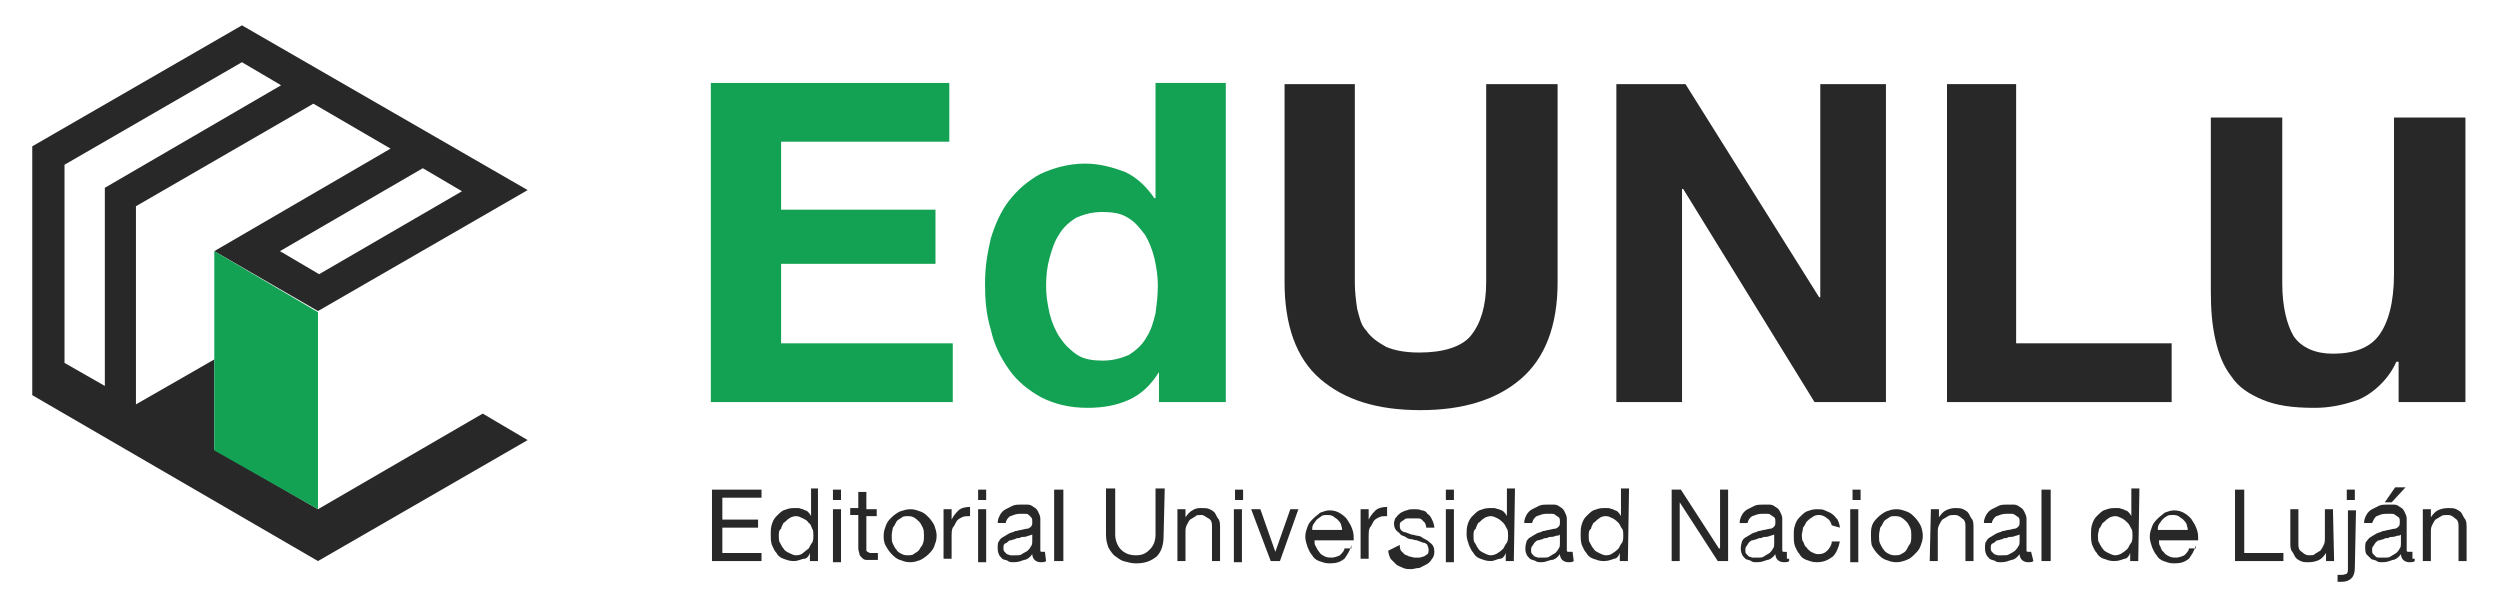
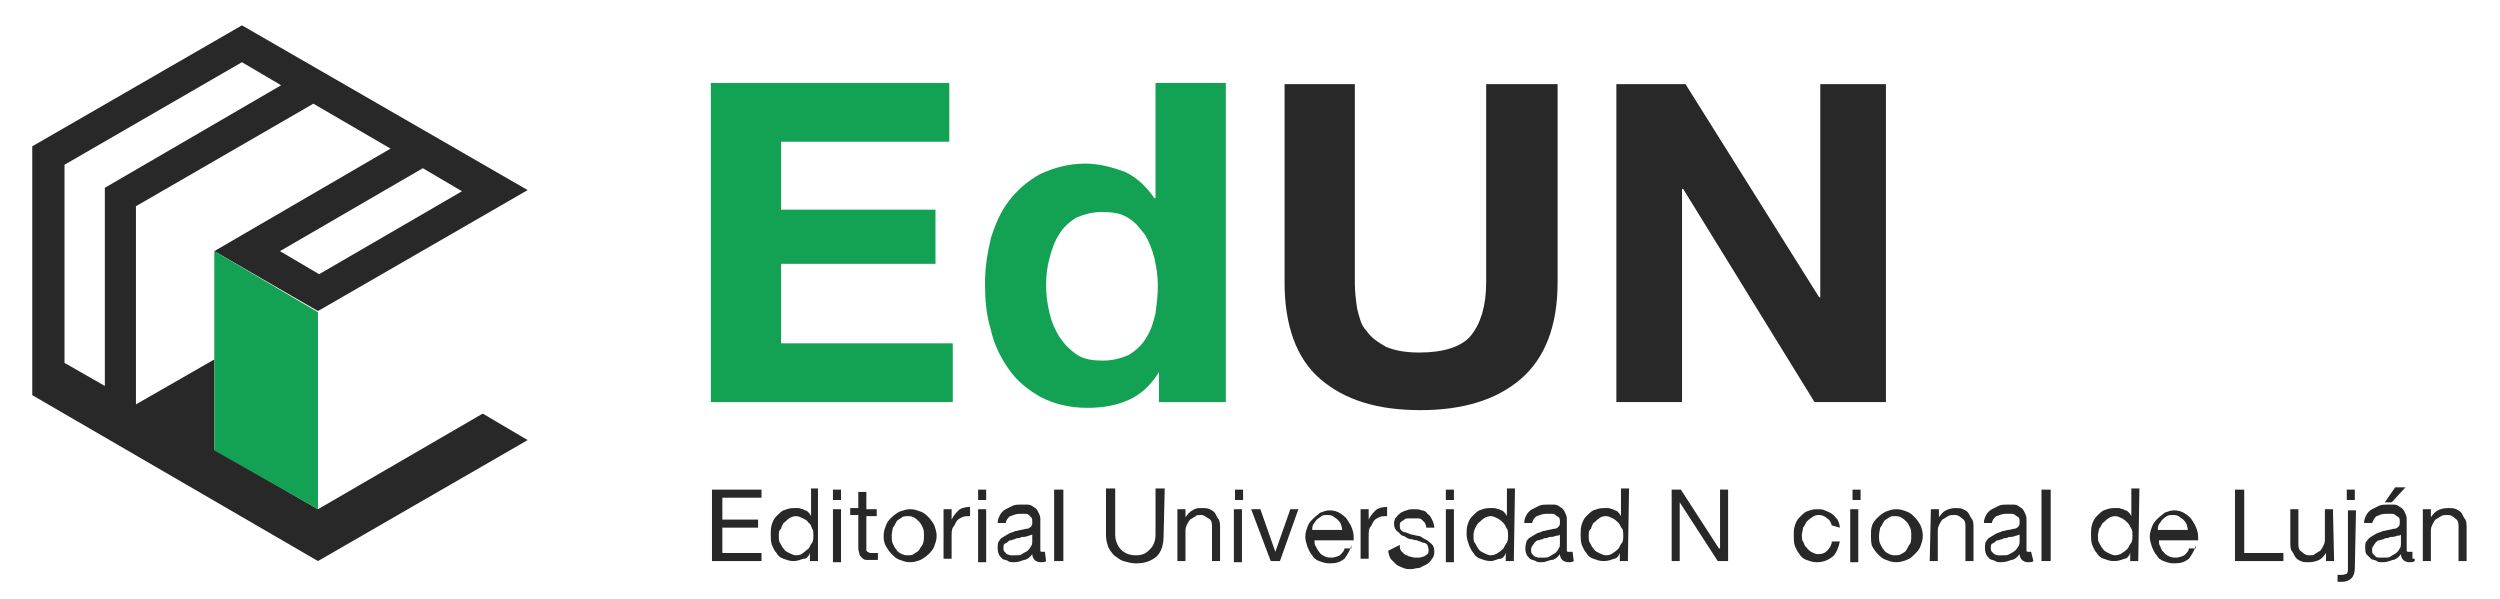
<svg xmlns="http://www.w3.org/2000/svg" version="1.1" id="Capa_1" x="0px" y="0px" viewBox="0 0 217 52" style="enable-background:new 0 0 217 52;" xml:space="preserve">
  <style type="text/css">
	.st0{fill:#13A253;}
	.st1{fill:#282828;}
</style>
  <g>
    <polygon class="st0" points="61.7,7.2 82.4,7.2 82.4,12.3 67.8,12.3 67.8,18.2 81.2,18.2 81.2,22.9 67.8,22.9 67.8,29.8 82.7,29.8    82.7,34.9 61.7,34.9  " />
    <path class="st1" d="M129,24.5c0,2.1-0.5,3.6-1.3,4.6c-0.8,1-2.4,1.5-4.5,1.5c-1.3,0-2.2-0.2-2.9-0.5c-0.7-0.4-1.3-0.8-1.7-1.4   c-0.5-0.5-0.6-1.2-0.8-1.9c-0.1-0.7-0.2-1.5-0.2-2.2V7.3h-6.1v17.2c0,3.7,1,6.6,3.1,8.4c2.1,1.8,4.9,2.7,8.7,2.7   c3.7,0,6.6-0.9,8.7-2.7c2.1-1.8,3.2-4.6,3.2-8.4V7.3H129L129,24.5L129,24.5z" />
    <polygon class="st1" points="158,25.8 157.9,25.8 146.3,7.3 140.3,7.3 140.3,34.9 146,34.9 146,16.4 146.1,16.4 157.5,34.9    163.7,34.9 163.7,7.3 158,7.3  " />
-     <polygon class="st1" points="175,7.3 169,7.3 169,34.9 188.5,34.9 188.5,29.8 175,29.8  " />
-     <path class="st1" d="M207.8,10.2v13.5c0,2.6-0.5,4.3-1.3,5.4c-0.8,1.1-2.2,1.6-4,1.6c-1.5,0-2.7-0.5-3.4-1.5c-0.6-1-1-2.6-1-4.6   V10.2h-6.2v15.1c0,1.5,0.1,2.9,0.4,4.2c0.3,1.3,0.7,2.3,1.4,3.2c0.6,0.9,1.5,1.5,2.7,2s2.6,0.7,4.5,0.7c1.2,0,2.3-0.2,3.5-0.6   l0.3-0.1c1.4-0.6,2.7-1.9,3.3-3.3h0.2v3.5h5.8v-4.3V10.2H207.8L207.8,10.2z" />
    <path class="st0" d="M100.6,32.3L100.6,32.3c-0.7,1.1-1.5,1.9-2.6,2.4c-1.1,0.5-2.3,0.7-3.6,0.7c-1.5,0-2.8-0.3-4-0.9   c-1.1-0.6-2.1-1.4-2.8-2.4c-0.7-1-1.3-2.1-1.6-3.5c-0.4-1.3-0.5-2.6-0.5-4s0.2-2.6,0.5-3.9c0.4-1.3,0.9-2.4,1.6-3.3   c0.7-0.9,1.6-1.7,2.7-2.3c1.1-0.5,2.4-0.9,3.9-0.9c1.2,0,2.3,0.3,3.4,0.7c1.1,0.5,1.9,1.3,2.6,2.3h0.1V7.2h6.1v27.7h-5.8   L100.6,32.3L100.6,32.3z M100.5,24.8c0-0.8-0.1-1.5-0.3-2.4c-0.2-0.8-0.5-1.5-0.8-2c-0.4-0.5-0.8-1.1-1.5-1.5   c-0.6-0.4-1.4-0.5-2.2-0.5c-0.9,0-1.6,0.2-2.3,0.5c-0.6,0.4-1.1,0.8-1.5,1.5c-0.4,0.6-0.6,1.3-0.8,2c-0.2,0.7-0.3,1.5-0.3,2.4   c0,0.8,0.1,1.5,0.3,2.4c0.2,0.8,0.5,1.5,0.9,2.1c0.4,0.6,0.9,1.1,1.5,1.5c0.6,0.4,1.4,0.5,2.2,0.5c0.9,0,1.6-0.2,2.3-0.5   c0.6-0.4,1.1-0.8,1.5-1.5c0.4-0.6,0.6-1.3,0.8-2.1C100.4,26.4,100.5,25.7,100.5,24.8L100.5,24.8z" />
    <polygon class="st1" points="61.8,42.5 66.1,42.5 66.1,43.2 62.7,43.2 62.7,45.1 65.8,45.1 65.8,45.8 62.7,45.8 62.7,48 66.1,48    66.1,48.7 61.8,48.7  " />
    <path class="st1" d="M71,48.7h-0.7V48l0,0c-0.1,0.3-0.3,0.5-0.5,0.5s-0.5,0.2-0.9,0.2s-0.6-0.1-0.9-0.2c-0.3-0.1-0.5-0.3-0.6-0.5   c-0.2-0.2-0.3-0.5-0.4-0.7c-0.1-0.3-0.1-0.6-0.1-0.9s0-0.6,0.1-0.9c0.1-0.3,0.2-0.5,0.4-0.7c0.2-0.2,0.4-0.4,0.6-0.5   c0.3-0.1,0.5-0.2,0.9-0.2c0.1,0,0.3,0,0.4,0c0.1,0,0.3,0.1,0.4,0.1c0.1,0.1,0.3,0.1,0.4,0.2c0.1,0.1,0.2,0.2,0.3,0.4l0,0v-2.4H71   V48.7L71,48.7z M67.6,46.5c0,0.2,0,0.5,0.1,0.6c0.1,0.2,0.2,0.4,0.3,0.5c0.1,0.2,0.3,0.3,0.5,0.4c0.2,0.1,0.4,0.2,0.6,0.2   c0.3,0,0.5-0.1,0.6-0.2s0.4-0.3,0.5-0.4c0.1-0.2,0.2-0.4,0.3-0.5c0.1-0.2,0.1-0.4,0.1-0.6c0-0.2,0-0.5-0.1-0.6   c-0.1-0.2-0.1-0.4-0.3-0.5c-0.1-0.2-0.3-0.3-0.5-0.4c-0.2-0.1-0.4-0.2-0.6-0.2s-0.5,0.1-0.6,0.2c-0.2,0.1-0.3,0.3-0.5,0.4   c-0.1,0.2-0.2,0.4-0.2,0.5C67.6,46,67.6,46.3,67.6,46.5L67.6,46.5z" />
    <path class="st1" d="M73,43.4h-0.7v-0.9H73V43.4z M72.2,44.2H73v4.6h-0.7V44.2z" />
    <path class="st1" d="M75.2,44.2h0.9v0.6h-0.9v2.8v0.2l0.1,0.1l0.2,0.1c0.1,0,0.2,0,0.3,0h0.4v0.6h-0.5c-0.2,0-0.4,0-0.5,0   c-0.2,0-0.3-0.1-0.4-0.2c-0.1-0.1-0.2-0.2-0.2-0.3s-0.1-0.3-0.1-0.5v-2.9h-0.7v-0.6h0.7v-1.4h0.7L75.2,44.2L75.2,44.2z" />
    <path class="st1" d="M76.7,46.5c0-0.4,0.1-0.6,0.2-0.9c0.1-0.3,0.3-0.5,0.5-0.7c0.2-0.2,0.5-0.4,0.7-0.5c0.3-0.1,0.6-0.2,0.9-0.2   c0.4,0,0.6,0.1,0.9,0.2c0.3,0.1,0.5,0.3,0.7,0.5c0.2,0.2,0.4,0.5,0.5,0.7c0.1,0.3,0.2,0.6,0.2,0.9c0,0.4-0.1,0.6-0.2,0.9   c-0.1,0.3-0.3,0.5-0.5,0.7s-0.5,0.4-0.7,0.5c-0.3,0.1-0.5,0.2-0.9,0.2s-0.6-0.1-0.9-0.2c-0.3-0.1-0.5-0.3-0.7-0.5   c-0.2-0.2-0.4-0.5-0.5-0.7C76.7,47.1,76.7,46.7,76.7,46.5L76.7,46.5z M77.4,46.5c0,0.3,0,0.5,0.1,0.7c0.1,0.2,0.2,0.4,0.3,0.5   c0.1,0.2,0.3,0.3,0.5,0.4c0.2,0.1,0.4,0.1,0.5,0.1s0.4,0,0.5-0.1s0.4-0.2,0.5-0.4c0.1-0.2,0.3-0.4,0.3-0.5c0.1-0.2,0.1-0.5,0.1-0.7   s0-0.5-0.1-0.7c-0.1-0.2-0.2-0.4-0.3-0.5s-0.3-0.3-0.5-0.4c-0.2-0.1-0.4-0.1-0.5-0.1s-0.4,0-0.5,0.1s-0.4,0.2-0.5,0.4   c-0.1,0.2-0.2,0.4-0.3,0.5C77.5,45.9,77.4,46.2,77.4,46.5z" />
    <path class="st1" d="M81.9,44.2h0.7v0.9l0,0c0.2-0.4,0.4-0.6,0.6-0.8s0.6-0.3,1-0.3v0.8c-0.3,0-0.5,0-0.7,0.1   c-0.2,0.1-0.4,0.2-0.5,0.4c-0.1,0.2-0.2,0.4-0.3,0.5c-0.1,0.2-0.1,0.5-0.1,0.7v2h-0.7L81.9,44.2L81.9,44.2z" />
    <path class="st1" d="M85.6,43.4h-0.7v-0.9h0.7V43.4z M84.9,44.2h0.7v4.6h-0.7V44.2z" />
    <path class="st1" d="M90.8,48.7c-0.1,0.1-0.3,0.1-0.5,0.1c-0.2,0-0.4-0.1-0.5-0.2c-0.1-0.1-0.2-0.3-0.2-0.5   c-0.2,0.3-0.5,0.5-0.7,0.5c-0.3,0.1-0.5,0.2-0.9,0.2c-0.2,0-0.4,0-0.5-0.1s-0.4-0.1-0.5-0.2c-0.1-0.1-0.3-0.3-0.3-0.4   c-0.1-0.2-0.1-0.4-0.1-0.5c0-0.3,0-0.5,0.1-0.6c0.1-0.2,0.2-0.3,0.4-0.4c0.2-0.1,0.3-0.2,0.5-0.3s0.4-0.1,0.5-0.2   c0.2,0,0.4-0.1,0.5-0.1s0.4-0.1,0.5-0.1c0.2,0,0.3-0.1,0.4-0.2c0.1-0.1,0.1-0.2,0.1-0.4c0-0.2,0-0.3-0.1-0.4l-0.2-0.2   c-0.1-0.1-0.2-0.1-0.4-0.1c-0.1,0-0.3,0-0.4,0c-0.3,0-0.5,0.1-0.8,0.2c-0.2,0.1-0.4,0.4-0.4,0.6h-0.7c0-0.3,0.1-0.5,0.2-0.7   c0.1-0.2,0.3-0.4,0.5-0.5s0.4-0.2,0.6-0.3s0.5-0.1,0.7-0.1c0.2,0,0.4,0,0.6,0c0.2,0,0.4,0.1,0.5,0.2c0.2,0.1,0.3,0.2,0.4,0.4   c0.1,0.2,0.2,0.4,0.2,0.6v2.4c0,0.2,0,0.3,0,0.4c0,0.1,0.1,0.1,0.2,0.1h0.2L90.8,48.7L90.8,48.7z M89.6,46.4l-0.3,0.1   c-0.1,0-0.2,0.1-0.4,0.1c-0.1,0-0.3,0-0.4,0.1c-0.1,0-0.3,0-0.4,0.1c-0.1,0-0.3,0.1-0.4,0.1c-0.1,0-0.2,0.1-0.3,0.2l-0.2,0.1   c-0.1,0.1-0.1,0.2-0.1,0.4c0,0.1,0,0.2,0.1,0.3l0.2,0.2l0.3,0.1c0.1,0,0.2,0,0.4,0c0.3,0,0.5,0,0.6-0.1s0.4-0.2,0.5-0.3   c0.1-0.1,0.2-0.2,0.3-0.4c0.1-0.1,0.1-0.3,0.1-0.4L89.6,46.4L89.6,46.4z" />
    <polygon class="st1" points="91.5,42.5 92.3,42.5 92.3,48.7 91.5,48.7  " />
    <path class="st1" d="M101,46.5c0,0.8-0.2,1.4-0.6,1.8c-0.5,0.4-1,0.6-1.8,0.6c-0.4,0-0.7-0.1-1.1-0.2c-0.3-0.1-0.5-0.3-0.8-0.5   c-0.2-0.2-0.4-0.5-0.5-0.7c-0.1-0.3-0.2-0.6-0.2-1.1v-4h0.8v4c0,0.5,0.2,1,0.5,1.3c0.3,0.3,0.7,0.5,1.3,0.5s0.9-0.2,1.2-0.5   c0.3-0.3,0.5-0.7,0.5-1.3v-4h0.8L101,46.5L101,46.5z" />
    <path class="st1" d="M102.2,44.2h0.7v0.7l0,0c0.2-0.3,0.4-0.5,0.6-0.6c0.3-0.2,0.5-0.2,0.8-0.2c0.3,0,0.5,0,0.7,0.1   s0.4,0.2,0.5,0.4c0.1,0.2,0.2,0.4,0.3,0.5c0.1,0.2,0.1,0.5,0.1,0.6v3h-0.7v-3.1c0-0.3-0.1-0.5-0.3-0.6s-0.4-0.3-0.6-0.3   s-0.5,0-0.5,0.1c-0.2,0.1-0.3,0.2-0.5,0.3c-0.1,0.1-0.2,0.3-0.3,0.5c-0.1,0.2-0.1,0.4-0.1,0.5v2.6h-0.7V44.2L102.2,44.2z" />
    <path class="st1" d="M107.9,43.4h-0.7v-0.9h0.7V43.4z M107.1,44.2h0.7v4.6h-0.7V44.2z" />
    <polygon class="st1" points="111.1,48.7 110.3,48.7 108.6,44.2 109.4,44.2 110.7,47.9 110.7,47.9 112,44.2 112.7,44.2  " />
    <path class="st1" d="M117.3,47.3c-0.1,0.5-0.4,0.9-0.6,1.2c-0.4,0.3-0.7,0.4-1.3,0.4c-0.4,0-0.6-0.1-0.9-0.2   c-0.3-0.1-0.5-0.3-0.6-0.5c-0.2-0.2-0.3-0.5-0.4-0.7c-0.1-0.3-0.2-0.6-0.2-0.9c0-0.4,0.1-0.6,0.2-0.9c0.1-0.3,0.3-0.5,0.5-0.7   c0.2-0.2,0.5-0.4,0.6-0.5c0.3-0.1,0.5-0.2,0.8-0.2c0.4,0,0.7,0.1,1,0.3c0.3,0.2,0.5,0.4,0.6,0.6c0.2,0.3,0.3,0.5,0.4,0.8   c0.1,0.3,0.1,0.5,0.1,0.9h-3.4c0,0.2,0,0.4,0.1,0.5c0.1,0.2,0.2,0.4,0.3,0.5c0.1,0.2,0.3,0.3,0.5,0.4s0.4,0.1,0.6,0.1   s0.5-0.1,0.7-0.2c0.2-0.2,0.4-0.4,0.4-0.6h0.6V47.3z M116.5,46c0-0.2-0.1-0.4-0.1-0.5c-0.1-0.2-0.2-0.3-0.3-0.4   c-0.1-0.1-0.3-0.2-0.4-0.3c-0.2-0.1-0.4-0.1-0.5-0.1s-0.4,0-0.5,0.1s-0.3,0.2-0.4,0.3c-0.1,0.1-0.2,0.3-0.3,0.4   c-0.1,0.2-0.1,0.3-0.1,0.5H116.5L116.5,46z" />
    <path class="st1" d="M118.1,44.2h0.7v0.9l0,0c0.2-0.4,0.4-0.6,0.6-0.8s0.6-0.3,1-0.3v0.8c-0.3,0-0.5,0-0.7,0.1   c-0.2,0.1-0.4,0.2-0.5,0.4c-0.1,0.2-0.2,0.4-0.3,0.5c-0.1,0.2-0.1,0.5-0.1,0.7v2h-0.7C118.1,48.6,118.1,44.2,118.1,44.2z" />
    <path class="st1" d="M121.5,47.3c0,0.2,0,0.3,0.1,0.5c0.1,0.1,0.2,0.2,0.3,0.3c0.1,0.1,0.3,0.1,0.4,0.2c0.2,0,0.3,0.1,0.5,0.1   c0.1,0,0.3,0,0.4,0c0.1,0,0.3-0.1,0.4-0.1l0.3-0.2c0.1-0.1,0.1-0.2,0.1-0.4s-0.1-0.3-0.1-0.4c-0.1-0.1-0.2-0.2-0.4-0.2   c-0.2-0.1-0.3-0.1-0.5-0.2c-0.2,0-0.4-0.1-0.5-0.1c-0.2,0-0.4-0.1-0.5-0.2c-0.2-0.1-0.4-0.1-0.5-0.3c-0.1-0.1-0.3-0.2-0.4-0.4   c-0.1-0.2-0.1-0.4-0.1-0.5s0.1-0.5,0.2-0.5c0.1-0.2,0.3-0.3,0.4-0.4c0.2-0.1,0.4-0.2,0.5-0.2c0.2-0.1,0.4-0.1,0.6-0.1   c0.3,0,0.5,0,0.7,0.1c0.2,0,0.4,0.1,0.5,0.3c0.2,0.1,0.3,0.3,0.4,0.5c0.1,0.2,0.2,0.5,0.2,0.7h-0.7c0-0.2-0.1-0.3-0.1-0.4l-0.3-0.3   c-0.1-0.1-0.2-0.1-0.4-0.1c-0.1,0-0.3,0-0.4,0c-0.1,0-0.2,0-0.4,0c-0.1,0-0.2,0-0.3,0.1l-0.3,0.2c-0.1,0.1-0.1,0.2-0.1,0.3   s0,0.3,0.1,0.4c0.1,0.1,0.2,0.2,0.4,0.2c0.2,0.1,0.3,0.1,0.5,0.2c0.2,0,0.4,0.1,0.5,0.1c0.2,0,0.4,0.1,0.5,0.2   c0.2,0.1,0.4,0.2,0.5,0.3c0.1,0.1,0.3,0.2,0.4,0.4c0.1,0.2,0.1,0.4,0.1,0.5c0,0.3-0.1,0.5-0.2,0.6c-0.1,0.2-0.3,0.4-0.5,0.5   s-0.4,0.2-0.6,0.3c-0.3,0-0.5,0.1-0.7,0.1s-0.5,0-0.7-0.1c-0.2-0.1-0.5-0.2-0.6-0.3s-0.3-0.3-0.5-0.5c-0.1-0.2-0.2-0.5-0.2-0.7   L121.5,47.3L121.5,47.3z" />
    <path class="st1" d="M126.2,43.4h-0.7v-0.9h0.7V43.4z M125.5,44.2h0.7v4.6h-0.7V44.2z" />
-     <path class="st1" d="M131.4,48.7h-0.7V48l0,0c-0.1,0.3-0.3,0.5-0.5,0.5s-0.5,0.2-0.8,0.2c-0.4,0-0.6-0.1-0.9-0.2   c-0.3-0.1-0.5-0.3-0.6-0.5c-0.2-0.2-0.3-0.5-0.4-0.7c-0.1-0.3-0.2-0.6-0.2-0.9s0-0.6,0.1-0.9c0.1-0.3,0.2-0.5,0.4-0.7   s0.4-0.4,0.6-0.5c0.3-0.1,0.5-0.2,0.9-0.2c0.1,0,0.3,0,0.4,0c0.1,0,0.3,0.1,0.4,0.1c0.2,0.1,0.3,0.1,0.4,0.2   c0.1,0.1,0.2,0.2,0.3,0.4l0,0v-2.4h0.7L131.4,48.7L131.4,48.7z M127.9,46.5c0,0.2,0,0.5,0.1,0.6s0.2,0.4,0.3,0.5   c0.1,0.2,0.3,0.3,0.5,0.4c0.2,0.1,0.4,0.2,0.6,0.2s0.5-0.1,0.6-0.2c0.2-0.1,0.4-0.3,0.5-0.4c0.1-0.2,0.2-0.4,0.3-0.5   c0.1-0.2,0.1-0.4,0.1-0.6c0-0.2,0-0.5-0.1-0.6c-0.1-0.2-0.2-0.4-0.3-0.5s-0.3-0.3-0.5-0.4c-0.2-0.1-0.4-0.2-0.6-0.2   s-0.5,0.1-0.6,0.2c-0.2,0.1-0.3,0.3-0.5,0.4c-0.1,0.2-0.2,0.4-0.2,0.5C127.9,46,127.9,46.3,127.9,46.5L127.9,46.5z" />
+     <path class="st1" d="M131.4,48.7h-0.7V48l0,0c-0.1,0.3-0.3,0.5-0.5,0.5s-0.5,0.2-0.8,0.2c-0.4,0-0.6-0.1-0.9-0.2   c-0.3-0.1-0.5-0.3-0.6-0.5c-0.2-0.2-0.3-0.5-0.4-0.7c-0.1-0.3-0.2-0.6-0.2-0.9s0-0.6,0.1-0.9c0.1-0.3,0.2-0.5,0.4-0.7   s0.4-0.4,0.6-0.5c0.3-0.1,0.5-0.2,0.9-0.2c0.1,0,0.3,0,0.4,0c0.1,0,0.3,0.1,0.4,0.1c0.2,0.1,0.3,0.1,0.4,0.2   c0.1,0.1,0.2,0.2,0.3,0.4l0,0v-2.4h0.7L131.4,48.7L131.4,48.7z M127.9,46.5c0,0.2,0,0.5,0.1,0.6s0.2,0.4,0.3,0.5   c0.1,0.2,0.3,0.3,0.5,0.4c0.2,0.1,0.4,0.2,0.6,0.2s0.5-0.1,0.6-0.2c0.2-0.1,0.4-0.3,0.5-0.4c0.1-0.2,0.2-0.4,0.3-0.5   c0.1-0.2,0.1-0.4,0.1-0.6c0-0.2,0-0.5-0.1-0.6c-0.1-0.2-0.2-0.4-0.3-0.5s-0.3-0.3-0.5-0.4c-0.2-0.1-0.4-0.2-0.6-0.2   s-0.5,0.1-0.6,0.2c-0.2,0.1-0.3,0.3-0.5,0.4C127.9,46,127.9,46.3,127.9,46.5L127.9,46.5z" />
    <path class="st1" d="M136.6,48.7c-0.1,0.1-0.3,0.1-0.5,0.1c-0.2,0-0.4-0.1-0.5-0.2c-0.1-0.1-0.2-0.3-0.2-0.5   c-0.2,0.3-0.5,0.5-0.7,0.5s-0.5,0.2-0.9,0.2c-0.2,0-0.4,0-0.5-0.1c-0.2-0.1-0.4-0.1-0.5-0.2c-0.1-0.1-0.3-0.3-0.3-0.4   c-0.1-0.2-0.1-0.4-0.1-0.5c0-0.3,0.1-0.5,0.1-0.6c0.1-0.2,0.2-0.3,0.4-0.4c0.2-0.1,0.3-0.2,0.5-0.3c0.2-0.1,0.4-0.1,0.5-0.2   c0.2,0,0.4-0.1,0.5-0.1s0.4-0.1,0.5-0.1c0.2,0,0.3-0.1,0.4-0.2c0.1-0.1,0.1-0.2,0.1-0.4c0-0.2,0-0.3-0.1-0.4l-0.3-0.2   c-0.1-0.1-0.2-0.1-0.4-0.1c-0.1,0-0.3,0-0.4,0c-0.3,0-0.5,0.1-0.8,0.2c-0.2,0.1-0.4,0.4-0.4,0.6h-0.7c0-0.3,0.1-0.5,0.2-0.7   c0.1-0.2,0.3-0.4,0.5-0.5c0.2-0.1,0.4-0.2,0.6-0.3s0.5-0.1,0.7-0.1c0.2,0,0.5,0,0.6,0c0.2,0,0.4,0.1,0.5,0.2   c0.2,0.1,0.3,0.2,0.4,0.4c0.1,0.2,0.2,0.4,0.2,0.6v2.4c0,0.2,0,0.3,0,0.4s0.1,0.1,0.2,0.1h0.3L136.6,48.7L136.6,48.7z M135.4,46.4   c-0.1,0.1-0.2,0.1-0.3,0.1s-0.2,0.1-0.4,0.1c-0.1,0-0.3,0-0.4,0.1c-0.1,0-0.3,0-0.4,0.1c-0.1,0-0.3,0.1-0.4,0.1   c-0.1,0-0.2,0.1-0.3,0.2l-0.2,0.3c-0.1,0.1-0.1,0.2-0.1,0.4c0,0.1,0,0.2,0.1,0.3l0.2,0.2l0.3,0.1c0.1,0,0.2,0,0.4,0   c0.3,0,0.5,0,0.6-0.1c0.2-0.1,0.3-0.2,0.5-0.3c0.1-0.1,0.2-0.2,0.3-0.4c0.1-0.1,0.1-0.3,0.1-0.4L135.4,46.4L135.4,46.4z" />
    <path class="st1" d="M141.3,48.7h-0.7V48l0,0c-0.1,0.3-0.3,0.5-0.5,0.5c-0.3,0.1-0.5,0.2-0.9,0.2s-0.6-0.1-0.9-0.2   c-0.3-0.1-0.5-0.3-0.6-0.5c-0.2-0.2-0.3-0.5-0.4-0.7c-0.1-0.3-0.1-0.6-0.1-0.9s0-0.6,0.1-0.9c0.1-0.3,0.2-0.5,0.4-0.7   c0.2-0.2,0.4-0.4,0.6-0.5c0.3-0.1,0.5-0.2,0.9-0.2c0.1,0,0.3,0,0.4,0c0.1,0,0.3,0.1,0.4,0.1c0.1,0.1,0.3,0.1,0.4,0.2   c0.1,0.1,0.2,0.2,0.3,0.4l0,0v-2.4h0.7L141.3,48.7L141.3,48.7z M137.9,46.5c0,0.2,0,0.5,0.1,0.6c0.1,0.2,0.2,0.4,0.3,0.5   c0.1,0.2,0.3,0.3,0.5,0.4c0.2,0.1,0.4,0.2,0.6,0.2c0.3,0,0.5-0.1,0.6-0.2c0.2-0.1,0.4-0.3,0.5-0.4c0.1-0.2,0.2-0.4,0.3-0.5   c0.1-0.2,0.1-0.4,0.1-0.6c0-0.2,0-0.5-0.1-0.6s-0.2-0.4-0.3-0.5s-0.3-0.3-0.5-0.4c-0.2-0.1-0.4-0.2-0.6-0.2c-0.3,0-0.5,0.1-0.6,0.2   c-0.2,0.1-0.3,0.3-0.5,0.4c-0.1,0.2-0.2,0.4-0.2,0.5C137.9,46,137.9,46.3,137.9,46.5L137.9,46.5z" />
    <polygon class="st1" points="145.1,42.5 145.9,42.5 149.2,47.6 149.3,47.6 149.3,42.5 150,42.5 150,48.7 149.1,48.7 145.8,43.6    145.8,43.6 145.8,48.7 145.1,48.7  " />
-     <path class="st1" d="M155.3,48.7c-0.1,0.1-0.3,0.1-0.5,0.1c-0.2,0-0.4-0.1-0.5-0.2c-0.1-0.1-0.2-0.3-0.2-0.5   c-0.2,0.3-0.5,0.5-0.7,0.5c-0.3,0.1-0.5,0.2-0.9,0.2c-0.2,0-0.4,0-0.5-0.1s-0.4-0.1-0.5-0.2c-0.1-0.1-0.3-0.3-0.3-0.4   c-0.1-0.2-0.1-0.4-0.1-0.5c0-0.3,0.1-0.5,0.1-0.6c0.1-0.2,0.2-0.3,0.4-0.4c0.2-0.1,0.3-0.2,0.5-0.3c0.2-0.1,0.4-0.1,0.5-0.2   c0.2,0,0.4-0.1,0.5-0.1s0.4-0.1,0.5-0.1c0.2,0,0.3-0.1,0.4-0.2c0.1-0.1,0.1-0.2,0.1-0.4c0-0.2,0-0.3-0.1-0.4l-0.3-0.2   c-0.1-0.1-0.2-0.1-0.4-0.1c-0.1,0-0.3,0-0.4,0c-0.3,0-0.5,0.1-0.8,0.2c-0.2,0.1-0.4,0.4-0.4,0.6H151c0-0.3,0.1-0.5,0.2-0.7   c0.1-0.2,0.3-0.4,0.5-0.5c0.2-0.1,0.4-0.2,0.6-0.3c0.2-0.1,0.5-0.1,0.7-0.1c0.2,0,0.5,0,0.6,0c0.2,0,0.4,0.1,0.5,0.2   c0.2,0.1,0.3,0.2,0.4,0.4c0.1,0.2,0.2,0.4,0.2,0.6v2.4c0,0.2,0,0.3,0,0.4s0.1,0.1,0.2,0.1h0.2v0.6H155.3z M154,46.4l-0.3,0.1   c-0.1,0-0.2,0.1-0.4,0.1c-0.1,0-0.3,0-0.4,0.1c-0.1,0-0.3,0-0.4,0.1c-0.1,0-0.3,0.1-0.4,0.1c-0.1,0-0.2,0.1-0.3,0.2l-0.2,0.3   c-0.1,0.1-0.1,0.2-0.1,0.4c0,0.1,0,0.2,0.1,0.3l0.2,0.2l0.3,0.1c0.1,0,0.2,0,0.4,0c0.3,0,0.5,0,0.6-0.1c0.2-0.1,0.3-0.2,0.5-0.3   c0.1-0.1,0.2-0.2,0.3-0.4c0.1-0.1,0.1-0.3,0.1-0.4L154,46.4L154,46.4z" />
    <path class="st1" d="M159,45.6c-0.1-0.3-0.2-0.5-0.4-0.6c-0.2-0.2-0.5-0.3-0.7-0.3c-0.3,0-0.5,0.1-0.6,0.2   c-0.2,0.1-0.4,0.3-0.5,0.4c-0.1,0.2-0.2,0.4-0.3,0.5c0,0.2-0.1,0.5-0.1,0.6s0,0.5,0.1,0.6s0.1,0.4,0.3,0.5c0.1,0.2,0.3,0.3,0.4,0.4   c0.2,0.1,0.4,0.2,0.6,0.2c0.4,0,0.6-0.1,0.8-0.3c0.2-0.2,0.4-0.5,0.4-0.8h0.7c-0.1,0.5-0.3,1-0.6,1.3c-0.4,0.3-0.8,0.5-1.4,0.5   c-0.4,0-0.6-0.1-0.9-0.2c-0.3-0.1-0.5-0.3-0.6-0.5c-0.2-0.2-0.3-0.5-0.4-0.7c-0.1-0.3-0.1-0.6-0.1-0.9c0-0.4,0-0.6,0.1-0.9   s0.2-0.5,0.4-0.7c0.2-0.2,0.4-0.4,0.6-0.5c0.3-0.1,0.5-0.2,0.9-0.2c0.3,0,0.5,0,0.7,0.1c0.2,0.1,0.5,0.2,0.6,0.3   c0.2,0.1,0.3,0.3,0.5,0.5c0.1,0.2,0.2,0.5,0.2,0.7L159,45.6L159,45.6z" />
    <path class="st1" d="M161.5,43.4h-0.7v-0.9h0.7V43.4z M160.6,44.2h0.7v4.6h-0.7V44.2z" />
    <path class="st1" d="M162.4,46.5c0-0.4,0-0.6,0.1-0.9s0.3-0.5,0.5-0.7c0.2-0.2,0.5-0.4,0.7-0.5c0.3-0.1,0.5-0.2,0.9-0.2   s0.6,0.1,0.9,0.2c0.3,0.1,0.5,0.3,0.7,0.5c0.2,0.2,0.4,0.5,0.5,0.7s0.2,0.6,0.2,0.9c0,0.4-0.1,0.6-0.2,0.9   c-0.1,0.3-0.3,0.5-0.5,0.7c-0.2,0.2-0.4,0.4-0.7,0.5c-0.3,0.1-0.5,0.2-0.9,0.2s-0.6-0.1-0.9-0.2c-0.3-0.1-0.5-0.3-0.7-0.5   c-0.2-0.2-0.4-0.5-0.5-0.7S162.4,46.7,162.4,46.5z M163.1,46.5c0,0.3,0,0.5,0.1,0.7s0.2,0.4,0.3,0.5c0.1,0.2,0.3,0.3,0.5,0.4   c0.2,0.1,0.4,0.1,0.5,0.1s0.4,0,0.5-0.1c0.2-0.1,0.4-0.2,0.5-0.4s0.2-0.4,0.3-0.5c0.1-0.2,0.1-0.5,0.1-0.7s0-0.5-0.1-0.7   c-0.1-0.2-0.2-0.4-0.3-0.5s-0.3-0.3-0.5-0.4c-0.2-0.1-0.4-0.1-0.5-0.1c-0.2,0-0.4,0-0.5,0.1s-0.4,0.2-0.5,0.4   c-0.1,0.2-0.2,0.4-0.3,0.5C163.2,45.9,163.1,46.2,163.1,46.5z" />
    <path class="st1" d="M167.6,44.2h0.7v0.7l0,0c0.2-0.3,0.4-0.5,0.6-0.6s0.5-0.2,0.8-0.2c0.3,0,0.5,0,0.7,0.1   c0.2,0.1,0.4,0.2,0.5,0.4c0.1,0.2,0.2,0.4,0.3,0.5c0.1,0.2,0.1,0.5,0.1,0.6v3h-0.7v-3.1c0-0.3-0.1-0.5-0.3-0.6   c-0.2-0.2-0.4-0.3-0.6-0.3s-0.5,0-0.6,0.1c-0.2,0.1-0.3,0.2-0.5,0.3c-0.1,0.1-0.2,0.3-0.3,0.5c-0.1,0.2-0.1,0.4-0.1,0.5v2.6h-0.7   L167.6,44.2L167.6,44.2z" />
    <path class="st1" d="M176.5,48.7c-0.1,0.1-0.3,0.1-0.5,0.1c-0.2,0-0.4-0.1-0.5-0.2c-0.1-0.1-0.2-0.3-0.2-0.5   c-0.2,0.3-0.5,0.5-0.7,0.5c-0.3,0.1-0.5,0.2-0.9,0.2c-0.2,0-0.4,0-0.5-0.1c-0.2-0.1-0.4-0.1-0.5-0.2c-0.1-0.1-0.3-0.3-0.3-0.4   c-0.1-0.2-0.1-0.4-0.1-0.5c0-0.3,0-0.5,0.1-0.6c0.1-0.2,0.2-0.3,0.4-0.4c0.2-0.1,0.3-0.2,0.5-0.3c0.2-0.1,0.4-0.1,0.5-0.2   c0.2,0,0.4-0.1,0.5-0.1c0.2,0,0.4-0.1,0.5-0.1c0.2,0,0.3-0.1,0.4-0.2c0.1-0.1,0.1-0.2,0.1-0.4c0-0.2,0-0.3-0.1-0.4l-0.3-0.2   c-0.1-0.1-0.2-0.1-0.4-0.1c-0.1,0-0.3,0-0.4,0c-0.3,0-0.5,0.1-0.8,0.2c-0.2,0.1-0.4,0.4-0.4,0.6h-0.7c0-0.3,0.1-0.5,0.2-0.7   c0.1-0.2,0.3-0.4,0.5-0.5c0.2-0.1,0.4-0.2,0.6-0.3c0.2-0.1,0.5-0.1,0.7-0.1c0.2,0,0.4,0,0.6,0c0.2,0,0.4,0.1,0.5,0.2   c0.2,0.1,0.3,0.2,0.4,0.4c0.1,0.2,0.2,0.4,0.2,0.6v2.4c0,0.2,0,0.3,0,0.4s0.1,0.1,0.2,0.1h0.2L176.5,48.7L176.5,48.7z M175.3,46.4   l-0.3,0.1c-0.1,0-0.2,0.1-0.4,0.1c-0.1,0-0.3,0-0.4,0.1c-0.1,0-0.3,0-0.4,0.1c-0.1,0-0.3,0.1-0.4,0.1s-0.2,0.1-0.3,0.2l-0.2,0.1   c-0.1,0.1-0.1,0.2-0.1,0.4c0,0.1,0,0.2,0.1,0.3l0.2,0.2l0.3,0.1c0.1,0,0.2,0,0.4,0c0.3,0,0.5,0,0.6-0.1c0.2-0.1,0.4-0.2,0.5-0.3   c0.1-0.1,0.2-0.2,0.3-0.4c0.1-0.1,0.1-0.3,0.1-0.4L175.3,46.4L175.3,46.4z" />
    <polygon class="st1" points="177.2,42.5 178,42.5 178,48.7 177.2,48.7  " />
    <path class="st1" d="M185.6,48.7h-0.7V48l0,0c-0.1,0.3-0.3,0.5-0.5,0.5c-0.3,0.1-0.5,0.2-0.9,0.2s-0.6-0.1-0.9-0.2   c-0.3-0.1-0.5-0.3-0.6-0.5c-0.2-0.2-0.3-0.5-0.4-0.7c-0.1-0.3-0.1-0.6-0.1-0.9s0-0.6,0.1-0.9c0.1-0.3,0.2-0.5,0.4-0.7   c0.2-0.2,0.4-0.4,0.6-0.5c0.3-0.1,0.5-0.2,0.9-0.2c0.1,0,0.3,0,0.4,0c0.1,0,0.3,0.1,0.4,0.1c0.1,0.1,0.3,0.1,0.4,0.2   c0.1,0.1,0.2,0.2,0.3,0.4l0,0v-2.4h0.7L185.6,48.7L185.6,48.7z M182.1,46.5c0,0.2,0,0.5,0.1,0.6c0.1,0.2,0.2,0.4,0.3,0.5   c0.1,0.2,0.3,0.3,0.5,0.4c0.2,0.1,0.4,0.2,0.6,0.2s0.5-0.1,0.6-0.2c0.2-0.1,0.4-0.3,0.5-0.4c0.1-0.2,0.2-0.4,0.3-0.5   c0.1-0.2,0.1-0.4,0.1-0.6c0-0.2,0-0.5-0.1-0.6c-0.1-0.2-0.2-0.4-0.3-0.5s-0.3-0.3-0.5-0.4c-0.2-0.1-0.4-0.2-0.6-0.2   s-0.5,0.1-0.6,0.2c-0.2,0.1-0.3,0.3-0.5,0.4c-0.1,0.2-0.2,0.4-0.3,0.5C182.2,46,182.1,46.3,182.1,46.5L182.1,46.5z" />
    <path class="st1" d="M190.6,47.3c-0.1,0.5-0.4,0.9-0.6,1.2c-0.4,0.3-0.7,0.4-1.3,0.4c-0.4,0-0.6-0.1-0.9-0.2   c-0.3-0.1-0.5-0.3-0.6-0.5c-0.2-0.2-0.3-0.5-0.4-0.7c-0.1-0.3-0.2-0.6-0.2-0.9c0-0.4,0.1-0.6,0.2-0.9s0.3-0.5,0.5-0.7   c0.2-0.2,0.5-0.4,0.6-0.5c0.3-0.1,0.5-0.2,0.8-0.2c0.4,0,0.7,0.1,1,0.3c0.3,0.2,0.5,0.4,0.6,0.6c0.2,0.3,0.3,0.5,0.4,0.8   c0.1,0.3,0.1,0.5,0.1,0.9h-3.4c0,0.2,0,0.4,0.1,0.5c0.1,0.2,0.1,0.4,0.3,0.5c0.1,0.2,0.3,0.3,0.5,0.4c0.2,0.1,0.4,0.1,0.6,0.1   s0.5-0.1,0.7-0.2c0.2-0.2,0.4-0.4,0.4-0.6h0.6V47.3z M189.9,46c0-0.2-0.1-0.4-0.1-0.5c-0.1-0.2-0.2-0.3-0.3-0.4s-0.3-0.2-0.4-0.3   c-0.2-0.1-0.4-0.1-0.5-0.1s-0.4,0-0.5,0.1c-0.2,0.1-0.3,0.2-0.4,0.3s-0.2,0.3-0.3,0.4c-0.1,0.2-0.1,0.3-0.1,0.5H189.9L189.9,46z" />
    <polygon class="st1" points="194,42.5 194.8,42.5 194.8,48 198.2,48 198.2,48.7 194,48.7  " />
    <path class="st1" d="M202.6,48.7h-0.7V48l0,0c-0.2,0.3-0.4,0.5-0.6,0.6s-0.5,0.2-0.9,0.2c-0.3,0-0.5,0-0.7-0.1   c-0.2-0.1-0.4-0.2-0.5-0.4c-0.1-0.2-0.2-0.4-0.3-0.5c-0.1-0.2-0.1-0.5-0.1-0.6v-3h0.7v3.1c0,0.3,0.1,0.5,0.3,0.6   c0.2,0.2,0.4,0.3,0.6,0.3s0.5,0,0.5-0.1c0.2-0.1,0.3-0.2,0.5-0.3c0.1-0.1,0.2-0.3,0.3-0.5s0.1-0.4,0.1-0.5v-2.6h0.7L202.6,48.7   L202.6,48.7z" />
    <path class="st1" d="M204.4,49.3c0,0.4-0.1,0.7-0.3,0.9c-0.2,0.2-0.5,0.3-0.8,0.3h-0.2h-0.2v-0.6h0.2h0.2c0.2,0,0.3-0.1,0.4-0.1   c0.1-0.1,0.1-0.3,0.1-0.5v-5h0.7L204.4,49.3L204.4,49.3z M204.4,43.4h-0.7v-0.9h0.7V43.4z" />
    <path class="st1" d="M209.6,48.7c-0.1,0.1-0.3,0.1-0.5,0.1c-0.2,0-0.4-0.1-0.5-0.2c-0.1-0.1-0.2-0.3-0.2-0.5   c-0.2,0.3-0.5,0.5-0.7,0.5c-0.3,0.1-0.5,0.2-0.9,0.2c-0.2,0-0.4,0-0.5-0.1s-0.4-0.1-0.5-0.2c-0.1-0.1-0.3-0.3-0.4-0.4   c-0.1-0.2-0.1-0.4-0.1-0.5c0-0.3,0-0.5,0.1-0.6s0.2-0.3,0.4-0.4c0.2-0.1,0.3-0.2,0.5-0.3c0.2-0.1,0.4-0.1,0.5-0.2   c0.2,0,0.4-0.1,0.5-0.1s0.4-0.1,0.5-0.1c0.2,0,0.3-0.1,0.4-0.2c0.1-0.1,0.1-0.2,0.1-0.4c0-0.2,0-0.3-0.1-0.4l-0.3-0.2   c-0.1-0.1-0.2-0.1-0.4-0.1c-0.1,0-0.3,0-0.4,0c-0.4,0-0.5,0.1-0.8,0.2c-0.2,0.1-0.3,0.4-0.4,0.6h-0.7c0-0.3,0.1-0.5,0.2-0.7   c0.1-0.2,0.3-0.4,0.5-0.5c0.2-0.1,0.4-0.2,0.6-0.3c0.2-0.1,0.5-0.1,0.7-0.1c0.2,0,0.4,0,0.6,0c0.2,0,0.4,0.1,0.5,0.2   c0.2,0.1,0.3,0.2,0.4,0.4c0.1,0.2,0.2,0.4,0.2,0.6v2.4c0,0.2,0,0.3,0,0.4s0.1,0.1,0.2,0.1h0.3v0.6H209.6z M208.4,46.4   c-0.1,0.1-0.2,0.1-0.3,0.1c-0.1,0-0.2,0.1-0.4,0.1c-0.1,0-0.3,0-0.4,0.1c-0.1,0-0.3,0-0.4,0.1c-0.1,0-0.3,0.1-0.4,0.1   c-0.1,0-0.2,0.1-0.3,0.2l-0.2,0.3c-0.1,0.1-0.1,0.2-0.1,0.4c0,0.1,0,0.2,0.1,0.3l0.2,0.2c0.1,0.1,0.2,0.1,0.3,0.1   c0.1,0,0.2,0,0.4,0c0.3,0,0.5,0,0.6-0.1c0.2-0.1,0.3-0.2,0.5-0.3c0.1-0.1,0.2-0.2,0.3-0.4c0.1-0.1,0.1-0.3,0.1-0.4L208.4,46.4   L208.4,46.4z M207.9,42.3h0.9l-1.2,1.3H207L207.9,42.3z" />
    <path class="st1" d="M210.3,44.2h0.7v0.7l0,0c0.2-0.3,0.4-0.5,0.6-0.6s0.5-0.2,0.9-0.2c0.3,0,0.5,0,0.7,0.1   c0.2,0.1,0.4,0.2,0.5,0.4c0.1,0.2,0.2,0.4,0.3,0.5c0.1,0.2,0.1,0.5,0.1,0.6v3h-0.7v-3.1c0-0.3-0.1-0.5-0.3-0.6   c-0.2-0.2-0.4-0.3-0.6-0.3c-0.2,0-0.5,0-0.6,0.1c-0.2,0.1-0.3,0.2-0.5,0.3c-0.1,0.1-0.2,0.3-0.3,0.5c-0.1,0.2-0.1,0.4-0.1,0.5v2.6   h-0.7V44.2L210.3,44.2z" />
  </g>
  <g>
    <path class="st1" d="M21,2.2L2.8,12.7v21.6l24.8,14.4l18.2-10.5l-3.9-2.3l-14.3,8.3l-9-5.2v-7.8l-6.8,3.9V17.9L27.2,9l6.7,3.9   l-15.3,8.9l9,5.2l18.2-10.5L21,2.2z M5.6,31.5V14.3L21,5.4l3.4,2L9.1,16.3v17.2L5.6,31.5L5.6,31.5z M24.3,21.8l12.4-7.2l3.4,2   l-12.4,7.2L24.3,21.8L24.3,21.8z" />
    <polygon class="st0" points="27.6,44.2 18.6,39.1 18.6,21.8 27.6,27.1  " />
  </g>
</svg>